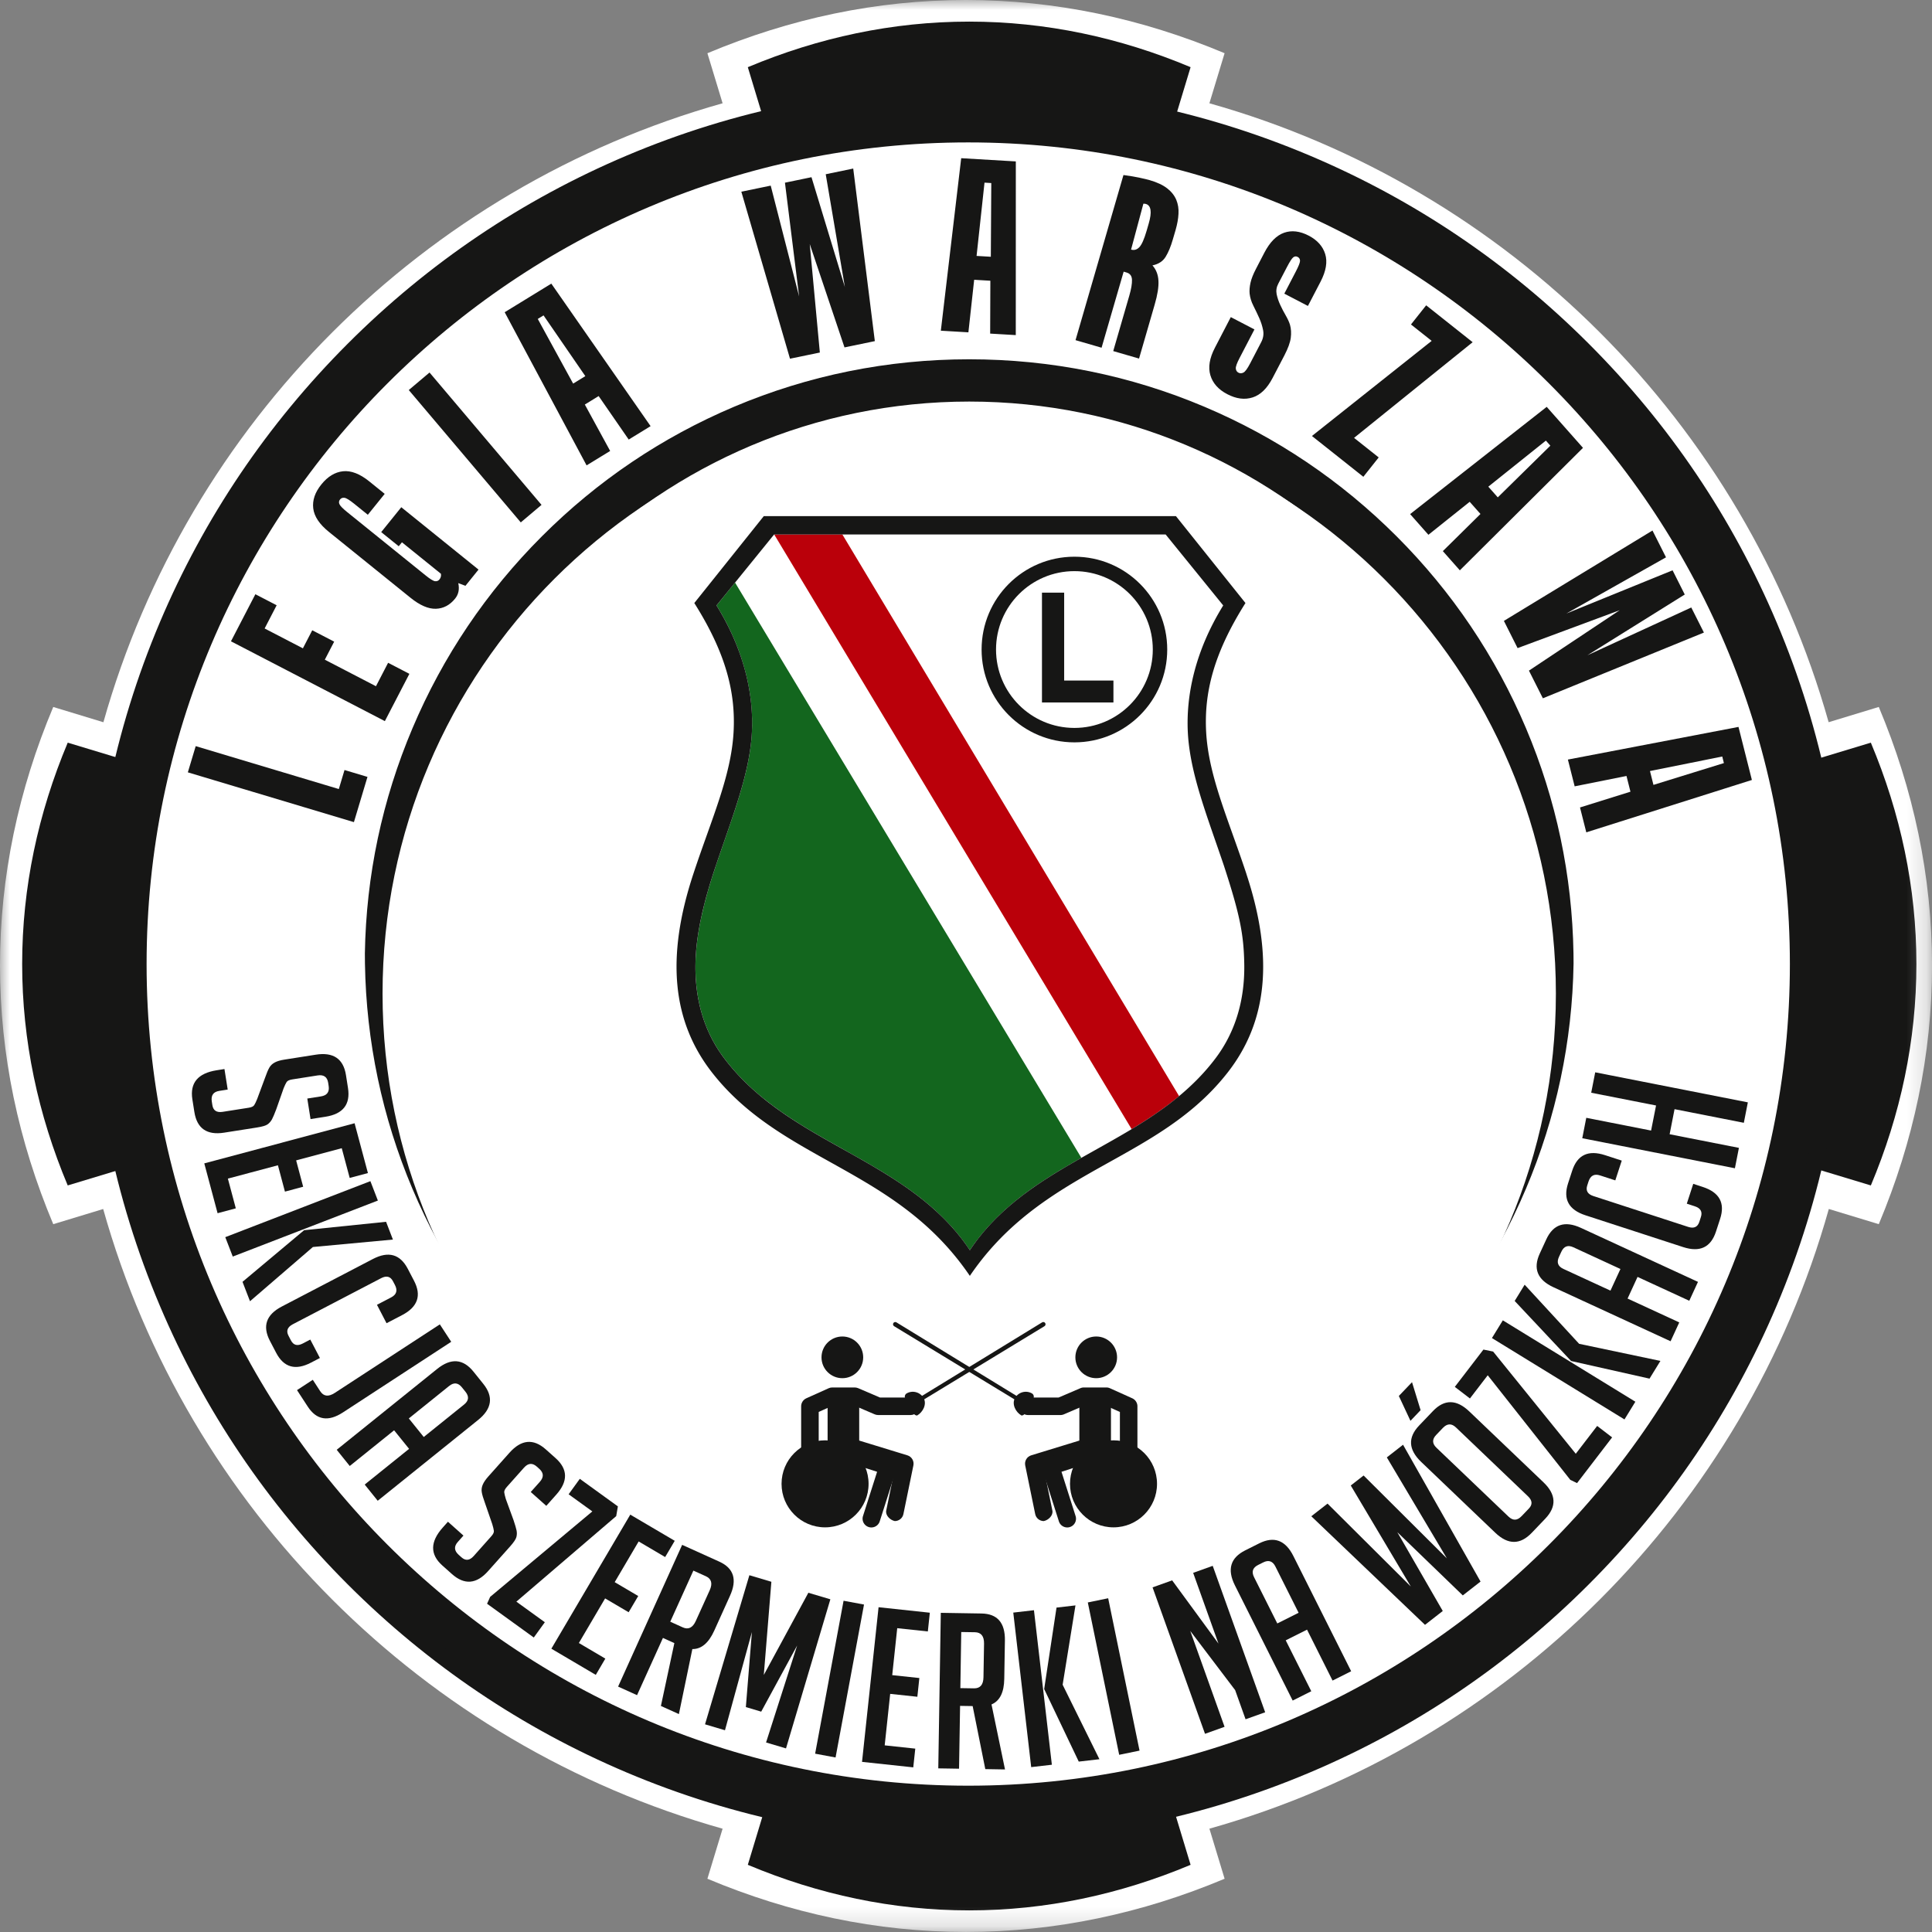
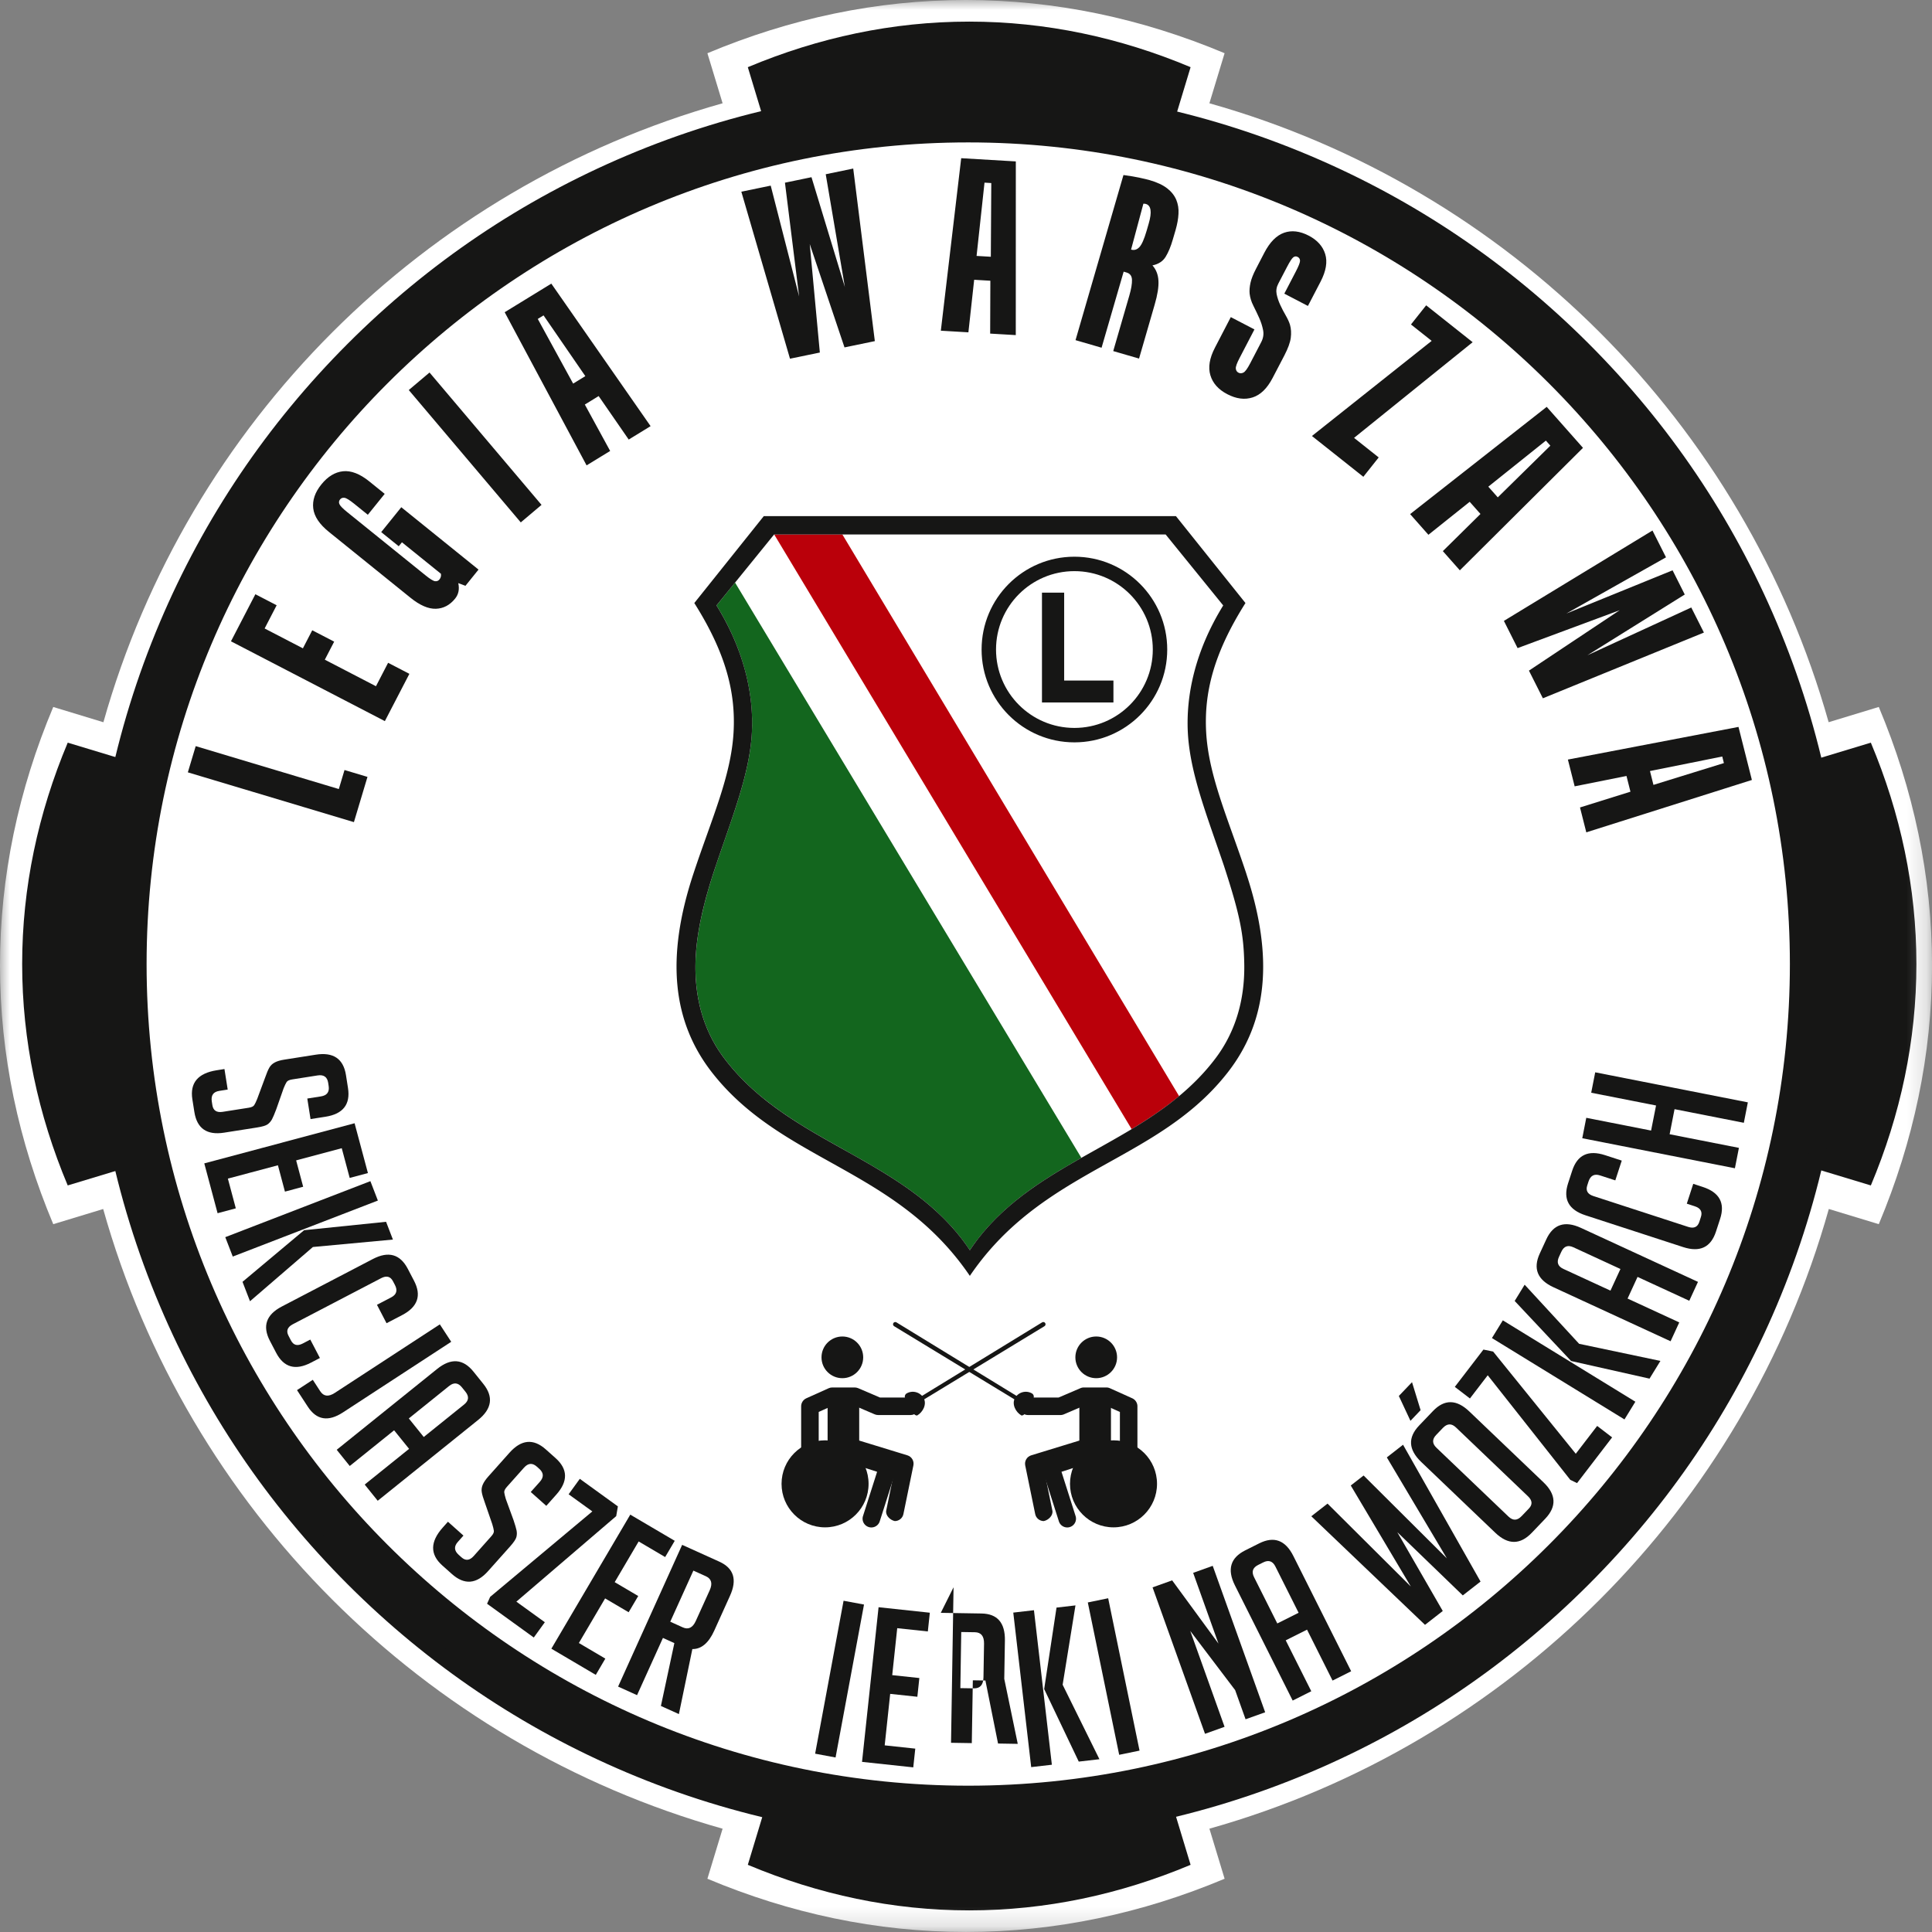
<svg xmlns="http://www.w3.org/2000/svg" fill="none" viewBox="0 0 98.789 98.788">
  <rect x="0" y="0" width="98.789" height="98.788" fill="#808080" stroke="none" />
  <mask id="mask1_1637" width="98.789" height="98.788" x="0" y="0" maskUnits="userSpaceOnUse">
    <path id="Rectangle 337" fill="#C4C4C4" fill-opacity="1" d="M0 0h98.789v98.788H0z" />
  </mask>
  <g mask="url(#mask1_1637)">
    <path id="Path 9823" fill="#FFF" fill-opacity="1" fill-rule="nonzero" d="M2.723 36.15C.947 40.374 0 44.805 0 49.373c0 4.568.947 8.998 2.723 13.223l2.553-.776C9.58 77.132 21.641 89.197 36.949 93.507l-.777 2.559c4.225 1.774 8.654 2.722 13.223 2.722 4.568 0 8.998-.948 13.223-2.722l-.777-2.56c15.309-4.311 27.369-16.375 31.672-31.687l2.555.776c1.773-4.225 2.723-8.655 2.723-13.223 0-4.568-.949-8.998-2.723-13.223l-2.564.78C89.189 21.636 77.137 9.588 61.84 5.281l.777-2.56C58.393.948 53.963 0 49.395 0c-4.568 0-8.998.948-13.223 2.722l.777 2.559C21.652 9.588 9.6 21.636 5.287 36.93l-2.564-.78Z" />
  </g>
  <g mask="url(#mask1_1637)">
    <path id="Path 9824" fill="#161615" fill-opacity="1" fill-rule="nonzero" d="M3.463 60.615c-1.52-3.617-2.33-7.41-2.33-11.32 0-3.911.811-7.703 2.33-11.32v22.641Zm0 0V37.974l11.611 3.514v15.614L3.463 60.615Z" />
  </g>
  <g mask="url(#mask1_1637)">
    <path id="Path 9825" fill="#161615" fill-opacity="1" fill-rule="nonzero" d="M60.879 3.435c-3.617-1.519-7.41-2.33-11.32-2.33-3.91 0-7.703.812-11.32 2.33h22.641Zm0 0H38.238L41.752 15.046h15.613l3.514-11.612Z" />
  </g>
  <g mask="url(#mask1_1637)">
    <path id="Path 9826" fill="#161615" fill-opacity="1" fill-rule="nonzero" d="M60.879 95.354c-3.617 1.519-7.41 2.33-11.32 2.33-3.91 0-7.703-.811-11.32-2.33h22.641Zm0 0H38.238l3.514-11.612h15.613l3.514 11.612Z" />
  </g>
  <g mask="url(#mask1_1637)">
    <path id="Path 9827" fill="#161615" fill-opacity="1" fill-rule="nonzero" d="M95.662 60.615c1.52-3.617 2.33-7.41 2.33-11.32 0-3.911-.811-7.703-2.33-11.32v22.641Zm0 0V37.974l-11.611 3.514v15.614l11.611 3.513Z" />
  </g>
  <g mask="url(#mask1_1637)">
    <path id="Path 9828" fill="#FFF" fill-opacity="1" fill-rule="nonzero" d="M49.508 93.402c24.359 0 44.107-19.748 44.107-44.108 0-24.36-19.748-44.108-44.107-44.108-24.359 0-44.107 19.748-44.107 44.108 0 24.36 19.748 44.108 44.107 44.108Z" />
  </g>
  <g mask="url(#mask1_1637)">
    <path id="Path 9829" fill="#161615" fill-opacity="1" fill-rule="nonzero" d="M49.51 94.159c-6.057 0-11.932-1.187-17.465-3.526-5.342-2.26-10.141-5.495-14.26-9.614-4.119-4.12-7.356-8.918-9.615-14.261-2.34-5.532-3.525-11.408-3.525-17.464 0-6.056 1.186-11.932 3.525-17.464C10.43 26.488 13.666 21.69 17.785 17.57c4.119-4.12 8.918-7.355 14.26-9.615 5.533-2.34 11.408-3.526 17.465-3.526 6.057 0 11.932 1.186 17.463 3.526 5.344 2.26 10.141 5.495 14.26 9.615 4.121 4.12 7.356 8.918 9.615 14.261 2.34 5.532 3.525 11.407 3.525 17.464 0 6.056-1.185 11.932-3.525 17.464-2.26 5.343-5.494 10.141-9.615 14.261-4.119 4.12-8.916 7.355-14.26 9.614-5.531 2.34-11.406 3.526-17.463 3.526Zm0-87.676c-23.608 0-42.813 19.205-42.813 42.812 0 23.606 19.205 42.812 42.813 42.812 23.605 0 42.81-19.205 42.81-42.812 0-23.607-19.205-42.812-42.81-42.812Z" />
  </g>
  <g mask="url(#mask1_1637)">
    <path id="Path 9830" fill="#FFF" fill-opacity="1" fill-rule="nonzero" d="M49.51 92.58c23.906 0 43.285-19.379 43.285-43.285 0-23.906-19.379-43.285-43.285-43.285-23.906 0-43.285 19.38-43.285 43.285 0 23.906 19.379 43.285 43.285 43.285Z" />
  </g>
  <g mask="url(#mask1_1637)">
    <path id="Path 9831" fill="#161615" fill-opacity="1" fill-rule="nonzero" d="M49.508 93.323c-5.943 0-11.709-1.164-17.137-3.46-5.244-2.218-9.951-5.392-13.994-9.435-4.045-4.043-7.219-8.752-9.436-13.995-2.297-5.429-3.461-11.195-3.461-17.138 0-5.943 1.164-11.709 3.461-17.138 2.217-5.243 5.391-9.951 9.436-13.994 4.043-4.043 8.75-7.218 13.994-9.435 5.428-2.296 11.193-3.46 17.137-3.46 5.943 0 11.711 1.164 17.139 3.46 5.242 2.218 9.951 5.392 13.994 9.435 4.043 4.043 7.219 8.751 9.436 13.994 2.297 5.429 3.461 11.195 3.461 17.138 0 5.943-1.164 11.709-3.461 17.138-2.217 5.243-5.393 9.951-9.436 13.995-4.043 4.043-8.752 7.218-13.994 9.435-5.428 2.296-11.195 3.46-17.139 3.46Zm0-86.041c-23.166 0-42.012 18.847-42.012 42.013 0 23.166 18.846 42.013 42.012 42.013s42.014-18.847 42.014-42.013c0-23.166-18.848-42.013-42.014-42.013Z" />
  </g>
  <g mask="url(#mask1_1637)">
-     <path id="Path 9832" fill="#161615" fill-opacity="1" fill-rule="nonzero" d="M49.557 79.649c-4.172 0-8.219-.817-12.027-2.429-3.68-1.556-6.984-3.784-9.822-6.621-2.838-2.837-5.066-6.141-6.623-9.821-1.543-3.652-2.359-7.521-2.424-11.509-.002-.151-.004-.367-.004-.518.065-3.988.887-7.857 2.432-11.509 1.557-3.679 3.785-6.984 6.623-9.821 2.836-2.837 6.141-5.065 9.82-6.621 3.811-1.611 7.857-2.428 12.029-2.428 4.17 0 8.217.817 12.027 2.428 3.68 1.556 6.984 3.784 9.822 6.621 2.838 2.837 5.064 6.142 6.621 9.821 1.545 3.652 2.359 7.521 2.426 11.509.002.156.004.362.004.518-.064 3.988-.887 7.857-2.432 11.509-1.557 3.679-3.785 6.984-6.623 9.821-2.838 2.837-6.143 5.065-9.822 6.621-3.809 1.612-7.856 2.429-12.027 2.429ZM20.82 49.187c.232 15.646 13.035 28.302 28.736 28.302 15.824 0 28.703-12.855 28.74-28.67-.242-15.638-13.041-28.286-28.736-28.286-15.82 0-28.697 12.847-28.74 28.655Z" />
-   </g>
+     </g>
  <g mask="url(#mask1_1637)">
    <path id="Path 9833" fill="#FFF" fill-opacity="1" fill-rule="nonzero" d="m42.648 79.984 5.08-3.274 4.742.677 3.67 2.315-13.492.282Z" />
  </g>
  <g mask="url(#mask1_1637)">
    <path id="Path 9834" fill="#FFF" fill-opacity="1" fill-rule="nonzero" d="M49.559 80.805c16.568 0 29.998-13.431 29.998-29.998 0-16.567-13.43-29.998-29.998-29.998-16.566 0-29.998 13.431-29.998 29.998 0 16.568 13.432 29.998 29.998 29.998Z" />
  </g>
  <g mask="url(#mask1_1637)">
    <path id="Path 9835" fill="#FFF" fill-opacity="1" fill-rule="nonzero" d="m36.91 29.883-2.531 3.058 22.438 36.542c1.065-.592 2.172-1.179 3.262-1.823L36.91 29.883Z" />
  </g>
  <g mask="url(#mask1_1637)">
    <path id="Path 9836" fill="#161615" fill-opacity="1" fill-rule="nonzero" d="m9.605 39.492 8.492 2.546.693-2.313-1.174-.352-.291.973-7.318-2.194-.402 1.34Zm2.205-6.7 7.869 4.081 1.254-2.418-1.088-.564-.621 1.198-2.615-1.357.478-.923-1.121-.581-.478.923-1.957-1.015.615-1.187-1.088-.564-1.248 2.407Zm5.805-7.338c.096.013.262.116.5.308l.693.56.863-1.069-.789-.638c-.482-.389-.93-.561-1.342-.518-.412.044-.781.268-1.107.673-.328.405-.465.813-.416 1.224.049.412.316.811.797 1.2l4.172 3.368c.48.389.916.578 1.301.566.387-.012.715-.185.984-.519.176-.218.231-.482.162-.792l.367.137.668-.829-3.949-3.189-1.027 1.272.896.723.164-.202 1.994 1.61c.018.11-.008.206-.076.29-.057.071-.131.101-.223.09-.092-.011-.258-.112-.494-.304l-3.988-3.22c-.238-.192-.375-.331-.41-.419-.037-.087-.025-.166.031-.236.057-.071.133-.099.229-.086Zm3.287-5.51 5.727 6.768 1.061-.896-5.727-6.768-1.061.896Zm9.092 3.852 1.205-.737-1.295-2.373.707-.434 1.537 2.224 1.119-.686-5.076-7.287-2.385 1.462 4.188 7.831Zm-2.496-7.488.295-.181 2.137 3.106-.623.382-1.809-3.306Zm12.896 2.034 1.527-.316-.516-5.546 1.777 5.284 1.551-.321-1.105-8.824-1.406.291.979 5.766-1.707-5.615-1.357.281.725 5.818-1.453-5.668-1.502.311 2.488 8.539Zm7.715-1.432 1.408.083.295-2.687.828.049-.01 2.703 1.31.077.002-8.881-2.793-.165-1.041 8.82Zm2.232-7.571.346.021-.023 3.769-.729-.043.406-3.747Zm7.941-.25c-.227-.048-.506-.095-.836-.139l-2.451 8.443 1.332.387 1.129-3.889.154.045c.174.051.266.176.272.375.006.2-.039.466-.135.799l-.824 2.842 1.32.383.799-2.759c.146-.5.211-.906.193-1.22-.016-.314-.119-.576-.307-.785.31-.064.537-.212.676-.442.141-.23.262-.523.365-.88l.143-.488c.084-.293.135-.569.148-.827.016-.258-.023-.497-.113-.716-.092-.22-.246-.415-.463-.585-.217-.17-.516-.311-.896-.421-.111-.032-.279-.073-.506-.121Zm.457 2.337-.107.369c-.127.436-.252.718-.375.845-.123.128-.264.169-.422.122l.629-2.345c.053-.002.094.002.125.011.27.078.32.411.15.997Zm5.312 8.896c.404-.13.744-.462 1.022-.997l.602-1.153c.185-.359.295-.658.326-.898.031-.239.018-.463-.041-.671-.045-.145-.119-.304-.219-.477-.102-.173-.193-.352-.279-.536-.086-.184-.146-.367-.184-.548-.035-.181-.008-.36.084-.536l.447-.857c.141-.271.246-.434.317-.49.072-.056.148-.064.229-.021.08.042.119.109.119.201-.002.092-.074.274-.215.545l-.588 1.131 1.207.629.646-1.241c.281-.542.361-1.012.238-1.411-.123-.399-.404-.713-.842-.942-.455-.236-.877-.285-1.264-.148-.389.138-.723.477-1.006 1.019l-.433.835c-.137.263-.229.497-.275.701-.045.204-.061.389-.045.556.024.207.086.415.193.623.105.208.203.416.297.622.092.206.158.413.199.621.041.208.01.414-.098.619l-.566 1.087c-.137.264-.25.419-.34.465-.09.046-.174.049-.254.007-.082-.042-.127-.112-.137-.21-.01-.098.055-.279.193-.542l.76-1.461-1.209-.629-.81 1.56c-.279.535-.357 1.006-.234 1.414.123.408.41.731.865.967.461.24.893.295 1.295.165Zm8.096-3.731 1.059.839-6.123 4.864 2.629 2.086.785-.99-1.26-1 6.064-4.892-2.377-1.886-.777.98Zm-.043 9.697.935 1.057 2.111-1.686.551.622-1.924 1.899.869.983 6.297-6.263-1.855-2.096-6.984 5.484Zm6.941-3.759.229.26-2.688 2.643-.484-.547 2.943-2.355Zm-2.147 9.218.701 1.393 5.221-1.938-4.641 3.089.713 1.415 8.234-3.361-.646-1.282-5.312 2.443 4.979-3.106-.623-1.238-5.432 2.21 5.096-2.874-.692-1.371-7.598 4.621Zm3.273 7.093.346 1.368 2.65-.53.203.804-2.58.806.322 1.272 8.467-2.678-.685-2.713-8.723 1.67Zm7.893-.157.084.336-3.602 1.115-.178-.708 3.695-.743Z" />
  </g>
  <g mask="url(#mask1_1637)">
    <path id="Path 9837" fill="#FFF" fill-opacity="1" fill-rule="nonzero" d="m49.594 66.471-.576-.848c-1.559-2.294-3.477-3.614-5.316-4.699-.527-.311-1.066-.612-1.59-.904-2.205-1.23-4.486-2.502-6.248-4.758-2.191-2.805-2.541-6.337-1.068-10.797.234-.706.471-1.367.697-2.007.666-1.862 1.24-3.47 1.326-5.069.109-2.018-.477-3.924-1.9-6.18l-.266-.419 4.072-5.092h21.738l4.072 5.092-.266.419c-1.424 2.256-2.012 4.162-1.902 6.18.088 1.599.662 3.207 1.326 5.068.229.64.465 1.302.697 2.008 1.473 4.461 1.123 7.993-1.066 10.797-1.764 2.257-4.043 3.529-6.248 4.758-.523.292-1.065.593-1.59.904-1.84 1.085-3.758 2.405-5.316 4.699l-.576.848Z" />
  </g>
  <g mask="url(#mask1_1637)">
    <path id="Path 9838" fill="#FFF" fill-opacity="1" fill-rule="nonzero" d="M62.172 54.093c.994-1.326 1.486-2.952 1.453-4.805-.027-1.536-.434-3.227-1.045-5.033-.869-2.575-1.73-4.707-1.84-6.799-.096-1.846.336-4.111 1.807-6.499l-2.945-3.63H43.072l17.246 28.697c.674-.564 1.303-1.196 1.853-1.931Z" />
  </g>
  <g mask="url(#mask1_1637)">
    <path id="Path 9839" fill="#FFF" fill-opacity="1" fill-rule="nonzero" d="m39.584 27.327-1.998 2.462L55.293 59.204c.84-.476 1.713-.95 2.572-1.467L39.584 27.327Z" />
  </g>
  <g mask="url(#mask1_1637)">
    <path id="Path 9840" fill="#13661E" fill-opacity="1" fill-rule="nonzero" d="M36.639 30.957c1.471 2.388 1.902 4.653 1.807 6.499-.109 2.092-.969 4.223-1.84 6.798-.611 1.807-1.018 3.498-1.045 5.033-.033 1.853.459 3.479 1.453 4.805 1.914 2.553 4.744 3.879 7.217 5.304 1.822 1.052 3.93 2.373 5.361 4.53 1.432-2.158 3.539-3.478 5.363-4.53.111-.065.225-.128.338-.193L37.586 29.789l-.947 1.169Z" />
  </g>
  <g mask="url(#mask1_1637)">
    <path id="Path 9841" fill="#BA000A" fill-opacity="1" fill-rule="nonzero" d="M59.645 56.554c.039-.028.076-.055.113-.083.18-.137.357-.278.533-.423L43.072 27.327h-3.486l18.279 30.41c.385-.233.815-.505 1.19-.761.047-.032.094-.065.139-.097.152-.106.303-.214.451-.325Z" />
  </g>
  <g mask="url(#mask1_1637)">
    <path id="Path 9842" fill="#161615" fill-opacity="1" fill-rule="nonzero" d="M59.055 56.976c-.375.256-.758.499-1.143.732-.859.518-1.779 1.02-2.619 1.496-.113.065-.227.129-.338.194-1.824 1.052-3.932 2.372-5.363 4.53-1.432-2.158-3.539-3.478-5.361-4.53-2.473-1.426-5.303-2.752-7.217-5.305-.994-1.326-1.486-2.952-1.453-4.805.025-1.535.434-3.227 1.045-5.032.869-2.576 1.728-4.706 1.84-6.799.096-1.846-.336-4.11-1.809-6.499l.949-1.168 1.998-2.462h20.018l2.945 3.63c-1.473 2.389-1.904 4.654-1.809 6.499.111 2.093.971 4.223 1.842 6.799.809 2.482 1.016 3.497 1.043 5.032.033 1.853-.459 3.479-1.453 4.805-.551.736-1.18 1.368-1.853 1.932-.176.145-.379.309-.559.446a4.621 4.621 0 0 1-.113.083c-.148.11-.299.219-.451.325-.047.032-.092.065-.139.097Zm4.678-12.291c-.926-2.802-1.935-4.993-2.059-7.258-.107-1.998.377-4.008 2.01-6.592l-3.555-4.444H39.055l-3.553 4.444c1.631 2.584 2.117 4.594 2.008 6.592-.123 2.265-1.133 4.457-2.057 7.258-1.426 4.314-1.057 7.577.953 10.153 2.082 2.666 4.906 3.877 7.646 5.492 2 1.179 3.953 2.574 5.539 4.909 1.586-2.335 3.541-3.73 5.539-4.909 2.74-1.615 5.564-2.826 7.646-5.492 2.012-2.576 2.379-5.838.955-10.153Z" />
  </g>
  <g mask="url(#mask1_1637)">
    <path id="Path 9843" fill="#161615" fill-opacity="1" fill-rule="nonzero" d="M54.938 37.221c-2.213 0-4.008-1.794-4.008-4.009 0-2.213 1.795-4.008 4.008-4.008 2.213 0 4.008 1.795 4.008 4.008 0 2.214-1.795 4.009-4.008 4.009Zm0-8.755c-2.621 0-4.746 2.125-4.746 4.747 0 2.621 2.125 4.746 4.746 4.746s4.746-2.125 4.746-4.746c0-2.622-2.125-4.747-4.746-4.747Z" />
  </g>
  <g mask="url(#mask1_1637)">
    <path id="Path 9844" fill="#161615" fill-opacity="1" fill-rule="nonzero" d="M53.279 35.919v-5.615h1.135v4.494h2.519v1.121h-3.654Z" />
  </g>
  <g mask="url(#mask1_1637)">
    <path id="Path 9845" fill="#161615" fill-opacity="1" fill-rule="nonzero" d="m15.717 56.171.689-.108c.315-.049.447-.227.399-.534l-.025-.164c-.047-.299-.227-.424-.541-.375l-1.303.205c-.146.023-.24.068-.281.134-.043.066-.092.172-.152.315l-.379 1.08c-.09.238-.162.408-.217.511-.057.102-.129.186-.219.253-.09.066-.275.122-.553.165l-1.674.263c-.883.139-1.391-.215-1.523-1.061l-.102-.645c-.131-.839.285-1.334 1.248-1.485l.393-.062.166 1.05-.428.067c-.307.048-.434.229-.385.542l.029.186c.043.277.219.392.525.344l1.334-.21c.146-.023.24-.068.281-.134.043-.066.094-.171.152-.315l.402-1.083c.082-.237.156-.411.221-.522.064-.111.158-.199.277-.262.121-.064.283-.112.488-.144l1.609-.253c.896-.141 1.412.208 1.543 1.047l.103.656c.131.839-.252 1.329-1.149 1.47l-.766.12-.166-1.05Z" />
  </g>
  <g mask="url(#mask1_1637)">
    <path id="Path 9846" fill="#161615" fill-opacity="1" fill-rule="nonzero" d="m10.447 59.487 7.684-2.052.682 2.547-.932.249-.406-1.52-2.332.623.359 1.348-.932.249-.359-1.348-2.559.683.406 1.52-.932.249-.68-2.547Z" />
  </g>
  <g mask="url(#mask1_1637)">
    <path id="Path 9847" fill="#161615" fill-opacity="1" fill-rule="nonzero" d="m12.783 66.536-.383-.992 3.15-2.64 4.191-.43.35.909L16 63.763l-3.217 2.773Zm-.881-2.284-.383-.992 7.42-2.864.383.992-7.42 2.864Z" />
  </g>
  <g mask="url(#mask1_1637)">
    <path id="Path 9848" fill="#161615" fill-opacity="1" fill-rule="nonzero" d="m16.359 69.438-.453.236c-.799.417-1.395.249-1.787-.504l-.318-.609c-.393-.753-.19-1.338.609-1.755l4.656-2.429c.799-.416 1.395-.248 1.787.504l.318.609c.393.753.189 1.338-.609 1.755l-.797.415-.49-.942.727-.379c.275-.144.338-.356.191-.637l-.098-.187c-.129-.249-.332-.301-.607-.158l-4.518 2.357c-.273.143-.348.34-.217.588l.123.236c.129.249.332.302.607.158l.383-.2.492.943Z" />
  </g>
  <g mask="url(#mask1_1637)">
    <path id="Path 9849" fill="#161615" fill-opacity="1" fill-rule="nonzero" d="m15.994 70.554.381.585c.174.266.422.294.744.084l5.371-3.504.582.891-5.539 3.613c-.75.488-1.348.389-1.795-.297l-.551-.845.807-.527Z" />
  </g>
  <g mask="url(#mask1_1637)">
    <path id="Path 9850" fill="#161615" fill-opacity="1" fill-rule="nonzero" d="m21.668 73.478 2.062-1.66c.242-.194.266-.412.07-.654l-.18-.224c-.195-.242-.412-.265-.654-.071l-2.062 1.66.764.949Zm-3.785 1.482-.666-.828 5.135-4.133c.707-.57 1.328-.523 1.859.138l.5.622c.533.662.445 1.277-.262 1.847l-5.135 4.132-.666-.828 2.27-1.826-.766-.949-2.269 1.826Z" />
  </g>
  <g mask="url(#mask1_1637)">
    <path id="Path 9851" fill="#161615" fill-opacity="1" fill-rule="nonzero" d="m27.139 76.29.465-.521c.211-.237.201-.459-.031-.665l-.123-.111c-.227-.202-.445-.184-.656.053l-.877.984c-.098.11-.143.205-.133.282.01.078.037.191.082.341l.393 1.076c.08.241.133.418.156.532.021.114.018.225-.01.334-.027.109-.135.268-.32.477l-1.129 1.265c-.594.667-1.211.716-1.85.146l-.488-.435c-.635-.565-.627-1.212.021-1.939l.266-.298.793.708-.287.323c-.207.231-.191.453.047.664l.141.126c.209.186.416.164.623-.067l.898-1.009c.1-.11.143-.204.133-.282-.01-.078-.037-.191-.082-.341l-.377-1.092c-.086-.236-.141-.417-.16-.544-.021-.127-.004-.253.049-.379.053-.126.148-.266.285-.42l1.084-1.216c.604-.678 1.223-.735 1.857-.17l.496.442c.635.565.648 1.187.045 1.865l-.516.579-.795-.708Z" />
  </g>
  <g mask="url(#mask1_1637)">
    <path id="Path 9852" fill="#161615" fill-opacity="1" fill-rule="nonzero" d="m26.404 81.898 1.455 1.052-.565.781-2.389-1.727.158-.351 5.225-4.37-1.213-.876.572-.79 1.947 1.409-.086.498-5.106 4.374Z" />
  </g>
  <g mask="url(#mask1_1637)">
    <path id="Path 9853" fill="#161615" fill-opacity="1" fill-rule="nonzero" d="m28.193 84.302 4.035-6.854 2.273 1.338-.49.831-1.355-.798-1.225 2.081 1.203.709-.49.83-1.203-.708-1.342 2.281 1.353.798-.488.831-2.271-1.338Z" />
  </g>
  <g mask="url(#mask1_1637)">
    <path id="Path 9854" fill="#161615" fill-opacity="1" fill-rule="nonzero" d="m34.272 82.923.637.288c.289.131.512.021.67-.329l.709-1.564c.158-.35.092-.59-.197-.721l-.637-.287-1.182 2.614Zm.609-3.93 1.898.858c.74.335.924.916.549 1.744l-.807 1.786c-.287.633-.66.946-1.119.941l-.688 3.324-.92-.415.688-3.214-.584-.265-1.324 2.927-.969-.438 3.275-7.247Z" />
  </g>
  <g mask="url(#mask1_1637)">
-     <path id="Path 9855" fill="#161615" fill-opacity="1" fill-rule="nonzero" d="m39.057 85.643 2.277-4.2 1.125.334-2.268 7.624-1.02-.303 1.59-4.959-1.838 3.383-.785-.234.309-3.837-1.377 5.022-1.02-.303 2.268-7.624 1.125.335-.387 4.762Z" />
-   </g>
+     </g>
  <g mask="url(#mask1_1637)">
    <path id="Rectangle 335" fill="#161615" fill-opacity="1" d="M41.68 89.671h7.954v1.063h-7.954z" transform="rotate(-79.463 41.68 89.671)" />
  </g>
  <g mask="url(#mask1_1637)">
    <path id="Path 9856" fill="#161615" fill-opacity="1" fill-rule="nonzero" d="m44.078 90.09.846-7.908 2.621.281-.102.958-1.565-.167-.256 2.401 1.387.148-.102.958-1.389-.148-.281 2.632 1.564.168-.103.958-2.621-.281Z" />
  </g>
  <g mask="url(#mask1_1637)">
-     <path id="Path 9857" fill="#161615" fill-opacity="1" fill-rule="nonzero" d="m49.107 86.319.697.011c.316.005.478-.184.484-.568l.029-1.717c.006-.384-.15-.578-.467-.584l-.699-.011-.045 2.869Zm-1.002-3.85 2.082.034c.812.013 1.211.474 1.197 1.382l-.033 1.96c-.01.694-.229 1.13-.652 1.308l.69 3.324-1.008-.017-.646-3.223-.643-.01-.053 3.212-1.062-.017.129-7.952Z" />
+     <path id="Path 9857" fill="#161615" fill-opacity="1" fill-rule="nonzero" d="m49.107 86.319.697.011c.316.005.478-.184.484-.568l.029-1.717c.006-.384-.15-.578-.467-.584l-.699-.011-.045 2.869Zm-1.002-3.85 2.082.034c.812.013 1.211.474 1.197 1.382l-.033 1.96l.69 3.324-1.008-.017-.646-3.223-.643-.01-.053 3.212-1.062-.017.129-7.952Z" />
  </g>
  <g mask="url(#mask1_1637)">
    <path id="Path 9858" fill="#161615" fill-opacity="1" fill-rule="nonzero" d="m56.217 89.954-1.057.122-1.768-3.709.631-4.166.969-.112-.656 4.057 1.881 3.808Zm-2.432.282-1.057.122-.916-7.901 1.057-.122.916 7.9Z" />
  </g>
  <g mask="url(#mask1_1637)">
    <path id="Rectangle 336" fill="#161615" fill-opacity="1" d="M55.623 81.938h1.063v7.954h-1.063z" transform="rotate(-11.635 55.623 81.938)" />
  </g>
  <g mask="url(#mask1_1637)">
    <path id="Path 9859" fill="#161615" fill-opacity="1" fill-rule="nonzero" d="m62.305 84.044-1.295-3.619 1-.359 2.682 7.488-1.002.358-.533-1.491-2.295-3.026 1.754 4.902-1 .358-2.682-7.488 1.002-.358 2.369 3.234Z" />
  </g>
  <g mask="url(#mask1_1637)">
    <path id="Path 9860" fill="#161615" fill-opacity="1" fill-rule="nonzero" d="m66.402 82.466-1.188-2.367c-.139-.277-.348-.347-.625-.207l-.258.129c-.277.139-.346.347-.207.625l1.188 2.366 1.09-.546Zm.648 4.012-.951.477-2.955-5.892c-.406-.812-.23-1.408.529-1.789l.713-.357c.758-.38 1.342-.165 1.748.647l2.955 5.892-.951.477-1.305-2.604-1.09.546 1.307 2.604Z" />
  </g>
  <g mask="url(#mask1_1637)">
    <path id="Path 9861" fill="#161615" fill-opacity="1" fill-rule="nonzero" d="m71.742 73.874 3.963 6.996-.908.708-3.348-3.233 2.324 4.03-.908.708-5.814-5.552.83-.647 4.258 4.238-3.07-5.164.656-.511 4.258 4.238-3.07-5.164.83-.647Z" />
  </g>
  <g mask="url(#mask1_1637)">
    <path id="Path 9862" fill="#161615" fill-opacity="1" fill-rule="nonzero" d="m77.801 77.528.375-.392c.195-.203.18-.411-.045-.626l-3.684-3.521c-.225-.214-.445-.206-.666.023l-.344.36c-.215.224-.209.444.016.658l3.684 3.52c.225.214.445.207.664-.023Zm.521.85c-.592.619-1.213.618-1.865-.005l-3.787-3.62c-.656-.628-.691-1.249-.105-1.863l.705-.737c.586-.614 1.207-.607 1.863.021l3.789 3.62c.652.623.682 1.243.09 1.863l-.689.721Zm-5.682-6.272-.519.545-.594-1.271.674-.705.439 1.432Z" />
  </g>
  <g mask="url(#mask1_1637)">
    <path id="Path 9863" fill="#161615" fill-opacity="1" fill-rule="nonzero" d="m80.574 74.335 1.094-1.423.764.586-1.793 2.338-.346-.168-4.221-5.346-.91 1.186-.773-.593 1.463-1.907.496.101 4.226 5.226Z" />
  </g>
  <g mask="url(#mask1_1637)">
    <path id="Path 9864" fill="#161615" fill-opacity="1" fill-rule="nonzero" d="m84.902 69.588-.557.906-4.01-.901-2.885-3.071.51-.831 2.785 3.022 4.156.875Zm-1.281 2.086-.557.906-6.777-4.161.557-.906 6.777 4.161Z" />
  </g>
  <g mask="url(#mask1_1637)">
    <path id="Path 9865" fill="#161615" fill-opacity="1" fill-rule="nonzero" d="m82.857 64.887-2.404-1.109c-.281-.13-.488-.054-.617.228l-.121.262c-.129.282-.055.487.229.617l2.404 1.109.51-1.107Zm3.01 2.73-.445.966-5.984-2.76c-.826-.38-1.06-.956-.705-1.727l.334-.724c.355-.771.947-.967 1.772-.586l5.984 2.76-.445.966-2.645-1.22-.51 1.107 2.644 1.22Z" />
  </g>
  <g mask="url(#mask1_1637)">
    <path id="Path 9866" fill="#161615" fill-opacity="1" fill-rule="nonzero" d="m86.58 60.533.484.158c.857.279 1.154.822.892 1.63l-.213.653c-.264.808-.822 1.072-1.68.793l-4.992-1.625c-.858-.279-1.154-.822-.893-1.629l.213-.653c.264-.807.822-1.072 1.68-.793l.854.278-.33 1.011-.779-.253c-.295-.096-.49.007-.59.309l-.065.201c-.088.267.018.448.312.544l4.846 1.577c.295.096.484.011.572-.256l.082-.253c.086-.267-.018-.448-.312-.544l-.41-.134.328-1.011Z" />
  </g>
  <g mask="url(#mask1_1637)">
    <path id="Path 9867" fill="#161615" fill-opacity="1" fill-rule="nonzero" d="m89.168 57.412-3.543-.697-.252 1.282 3.543.697-.205 1.043-7.805-1.536.205-1.044 3.314.652.254-1.282-3.316-.652.205-1.044 7.805 1.536-.205 1.043Z" />
  </g>
  <g mask="url(#mask1_1637)">
    <path id="Path 9868" fill="#161615" fill-opacity="1" fill-rule="nonzero" d="M42.006 69.405c0 .589.476 1.066 1.066 1.066.588 0 1.066-.477 1.066-1.066 0-.589-.478-1.066-1.066-1.066-.59 0-1.066.478-1.066 1.066Z" />
  </g>
  <g mask="url(#mask1_1637)">
    <path id="Path 9869" fill="#161615" fill-opacity="1" fill-rule="nonzero" d="M39.963 75.873c0 1.229.996 2.225 2.225 2.225 1.228 0 2.225-.996 2.225-2.225 0-1.229-.996-2.225-2.225-2.225-1.228 0-2.225.996-2.225 2.225Z" />
  </g>
  <g mask="url(#mask1_1637)">
    <path id="Path 9870" fill="#161615" fill-opacity="1" fill-rule="nonzero" d="M45.754 77.777c.209 0 .397-.146.44-.358l.51-2.486c.047-.226-.086-.451-.307-.518l-3.139-.962c-.236-.073-.488.061-.56.297-.072.237.06.487.297.56l2.75.842-.43 2.087c-.049.242.197.489.439.538Z" />
  </g>
  <g mask="url(#mask1_1637)">
    <path id="Path 9871" fill="#161615" fill-opacity="1" fill-rule="nonzero" d="M43.127 74.726c.445 0 .807-.362.807-.808v-1.978c0-.446-.361-.808-.807-.808-.447 0-.809.362-.809.808v1.978c0 .446.361.808.809.808Z" />
  </g>
  <g mask="url(#mask1_1637)">
    <path id="Path 9872" fill="#161615" fill-opacity="1" fill-rule="nonzero" d="M47.111 71.642c-.031-.055-.103-.183-.049-.215l6.229-3.813c.055-.031.125-.012.156.043.031.055.012.125-.043.157l-6.293 3.827Z" />
  </g>
  <g mask="url(#mask1_1637)">
    <path id="Path 9873" fill="#161615" fill-opacity="1" fill-rule="nonzero" d="M46.893 72.379c-.066 0-.133-.036-.168-.098-.053-.093-.019-.21.072-.263.121-.068.162-.22.096-.34-.033-.058-.088-.1-.152-.118-.062-.018-.131-.009-.189.024-.092.052-.209.019-.262-.073-.053-.093-.02-.21.072-.263.148-.084.32-.105.482-.059.164.045.301.152.385.3.172.305-.031.719-.336.891Z" />
  </g>
  <g mask="url(#mask1_1637)">
    <path id="Path 9874" fill="#161615" fill-opacity="1" fill-rule="nonzero" d="M41.412 74.529c-.246 0-.447-.2-.447-.448v-2.173c0-.176.104-.336.264-.409l1.145-.515c.057-.026.119-.039.184-.039h1.143c.061 0 .121.013.178.036l1.115.478h1.566c.248 0 .447.2.447.448 0 .247-.199.448-.447.448h-1.658c-.061 0-.121-.012-.176-.036l-1.117-.478h-.955l-.791.356v1.883c0 .248-.201.448-.449.448Z" />
  </g>
  <g mask="url(#mask1_1637)">
    <path id="Path 9875" fill="#161615" fill-opacity="1" fill-rule="nonzero" d="M44.555 78.103c.191 0 .367-.121.428-.312l.857-2.687c.074-.235-.055-.487-.289-.563l-2.287-.738c-.236-.076-.488.053-.565.289-.076.235.053.488.289.564l1.861.601-.721 2.262c-.076.236.055.488.291.563a.433.433 0 0 0 .135.021Z" />
  </g>
  <g mask="url(#mask1_1637)">
    <path id="Path 9876" fill="#161615" fill-opacity="1" fill-rule="nonzero" d="M57.119 69.405c0 .589-.478 1.066-1.066 1.066-.59 0-1.066-.477-1.066-1.066 0-.589.477-1.066 1.066-1.066.588 0 1.066.478 1.066 1.066Z" />
  </g>
  <g mask="url(#mask1_1637)">
    <path id="Path 9877" fill="#161615" fill-opacity="1" fill-rule="nonzero" d="M59.162 75.873c0 1.229-.996 2.225-2.225 2.225-1.228 0-2.225-.996-2.225-2.225 0-1.229.996-2.225 2.225-2.225 1.228 0 2.225.996 2.225 2.225Z" />
  </g>
  <g mask="url(#mask1_1637)">
    <path id="Path 9878" fill="#161615" fill-opacity="1" fill-rule="nonzero" d="M53.371 77.777c-.207 0-.395-.146-.438-.358l-.51-2.486c-.047-.226.086-.451.307-.518l3.139-.962c.236-.073.488.061.561.297.072.237-.061.487-.297.56l-2.75.842.428 2.087c.051.242-.195.489-.439.538Z" />
  </g>
  <g mask="url(#mask1_1637)">
    <path id="Path 9879" fill="#161615" fill-opacity="1" fill-rule="nonzero" d="M56 74.726c-.447 0-.809-.362-.809-.808v-1.978c0-.446.361-.808.809-.808.445 0 .807.362.807.808v1.978c0 .446-.361.808-.807.808Z" />
  </g>
  <g mask="url(#mask1_1637)">
    <path id="Path 9880" fill="#161615" fill-opacity="1" fill-rule="nonzero" d="M52.014 71.642c.031-.055.103-.183.049-.215l-6.229-3.813c-.055-.031-.125-.012-.156.043-.031.055-.012.125.043.157l6.293 3.827Z" />
  </g>
  <g mask="url(#mask1_1637)">
    <path id="Path 9881" fill="#161615" fill-opacity="1" fill-rule="nonzero" d="M52.234 72.379c.066 0 .133-.036.168-.098.053-.093.02-.21-.074-.263-.119-.068-.162-.22-.094-.34.033-.058.086-.1.15-.118.064-.018.131-.009.189.024.094.052.211.019.264-.073.053-.093.019-.21-.072-.263-.148-.084-.32-.105-.484-.059-.162.045-.299.152-.383.3-.172.305.031.719.336.891Z" />
  </g>
  <g mask="url(#mask1_1637)">
    <path id="Path 9882" fill="#161615" fill-opacity="1" fill-rule="nonzero" d="M57.713 74.529c.248 0 .447-.2.447-.448v-2.173c0-.176-.104-.336-.264-.409l-1.143-.515c-.059-.026-.121-.039-.184-.039h-1.145c-.061 0-.121.013-.176.036l-1.117.478h-1.566c-.246 0-.447.2-.447.448 0 .247.201.448.447.448h1.658a.457.457 0 0 0 .178-.036l1.115-.478h.955l.793.356v1.883c0 .248.199.448.447.448Z" />
  </g>
  <g mask="url(#mask1_1637)">
    <path id="Path 9883" fill="#161615" fill-opacity="1" fill-rule="nonzero" d="M54.572 78.103c-.191 0-.367-.121-.428-.312l-.857-2.687c-.076-.235.055-.487.289-.563l2.287-.738c.234-.076.488.053.564.289.076.235-.055.488-.289.564l-1.861.601.721 2.262c.076.236-.055.488-.291.563a.433.433 0 0 1-.135.021Z" />
  </g>
</svg>